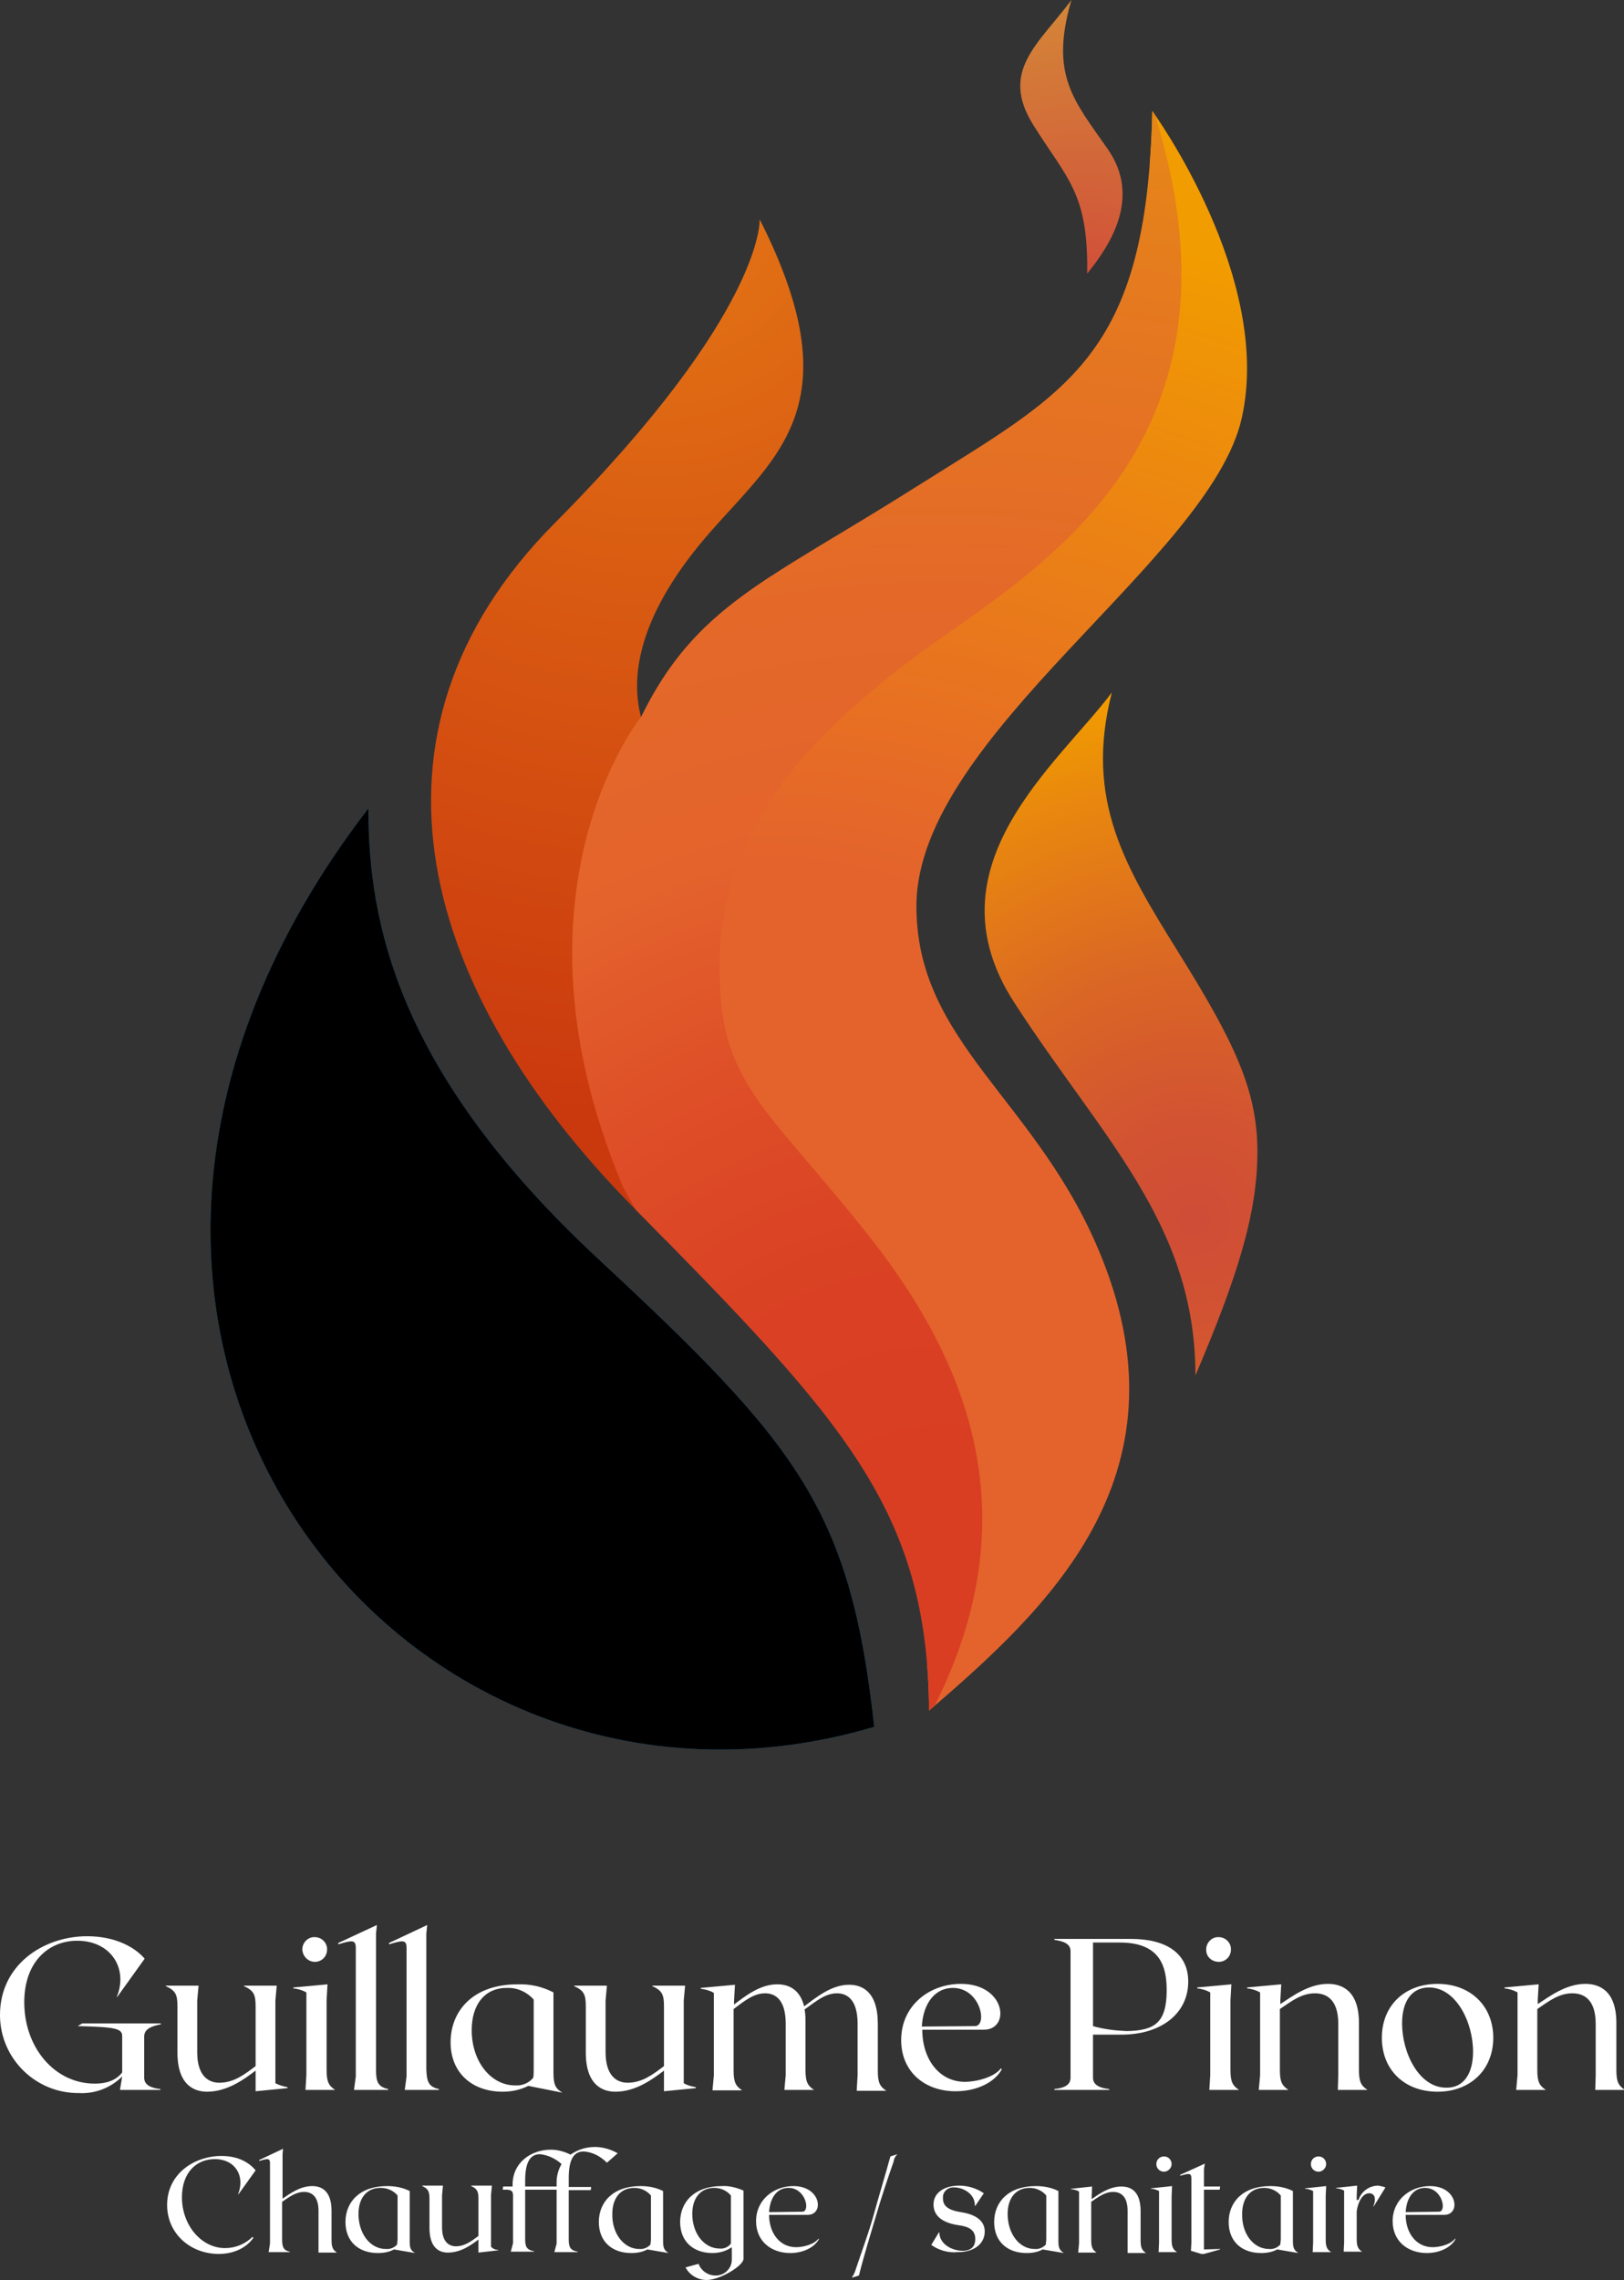
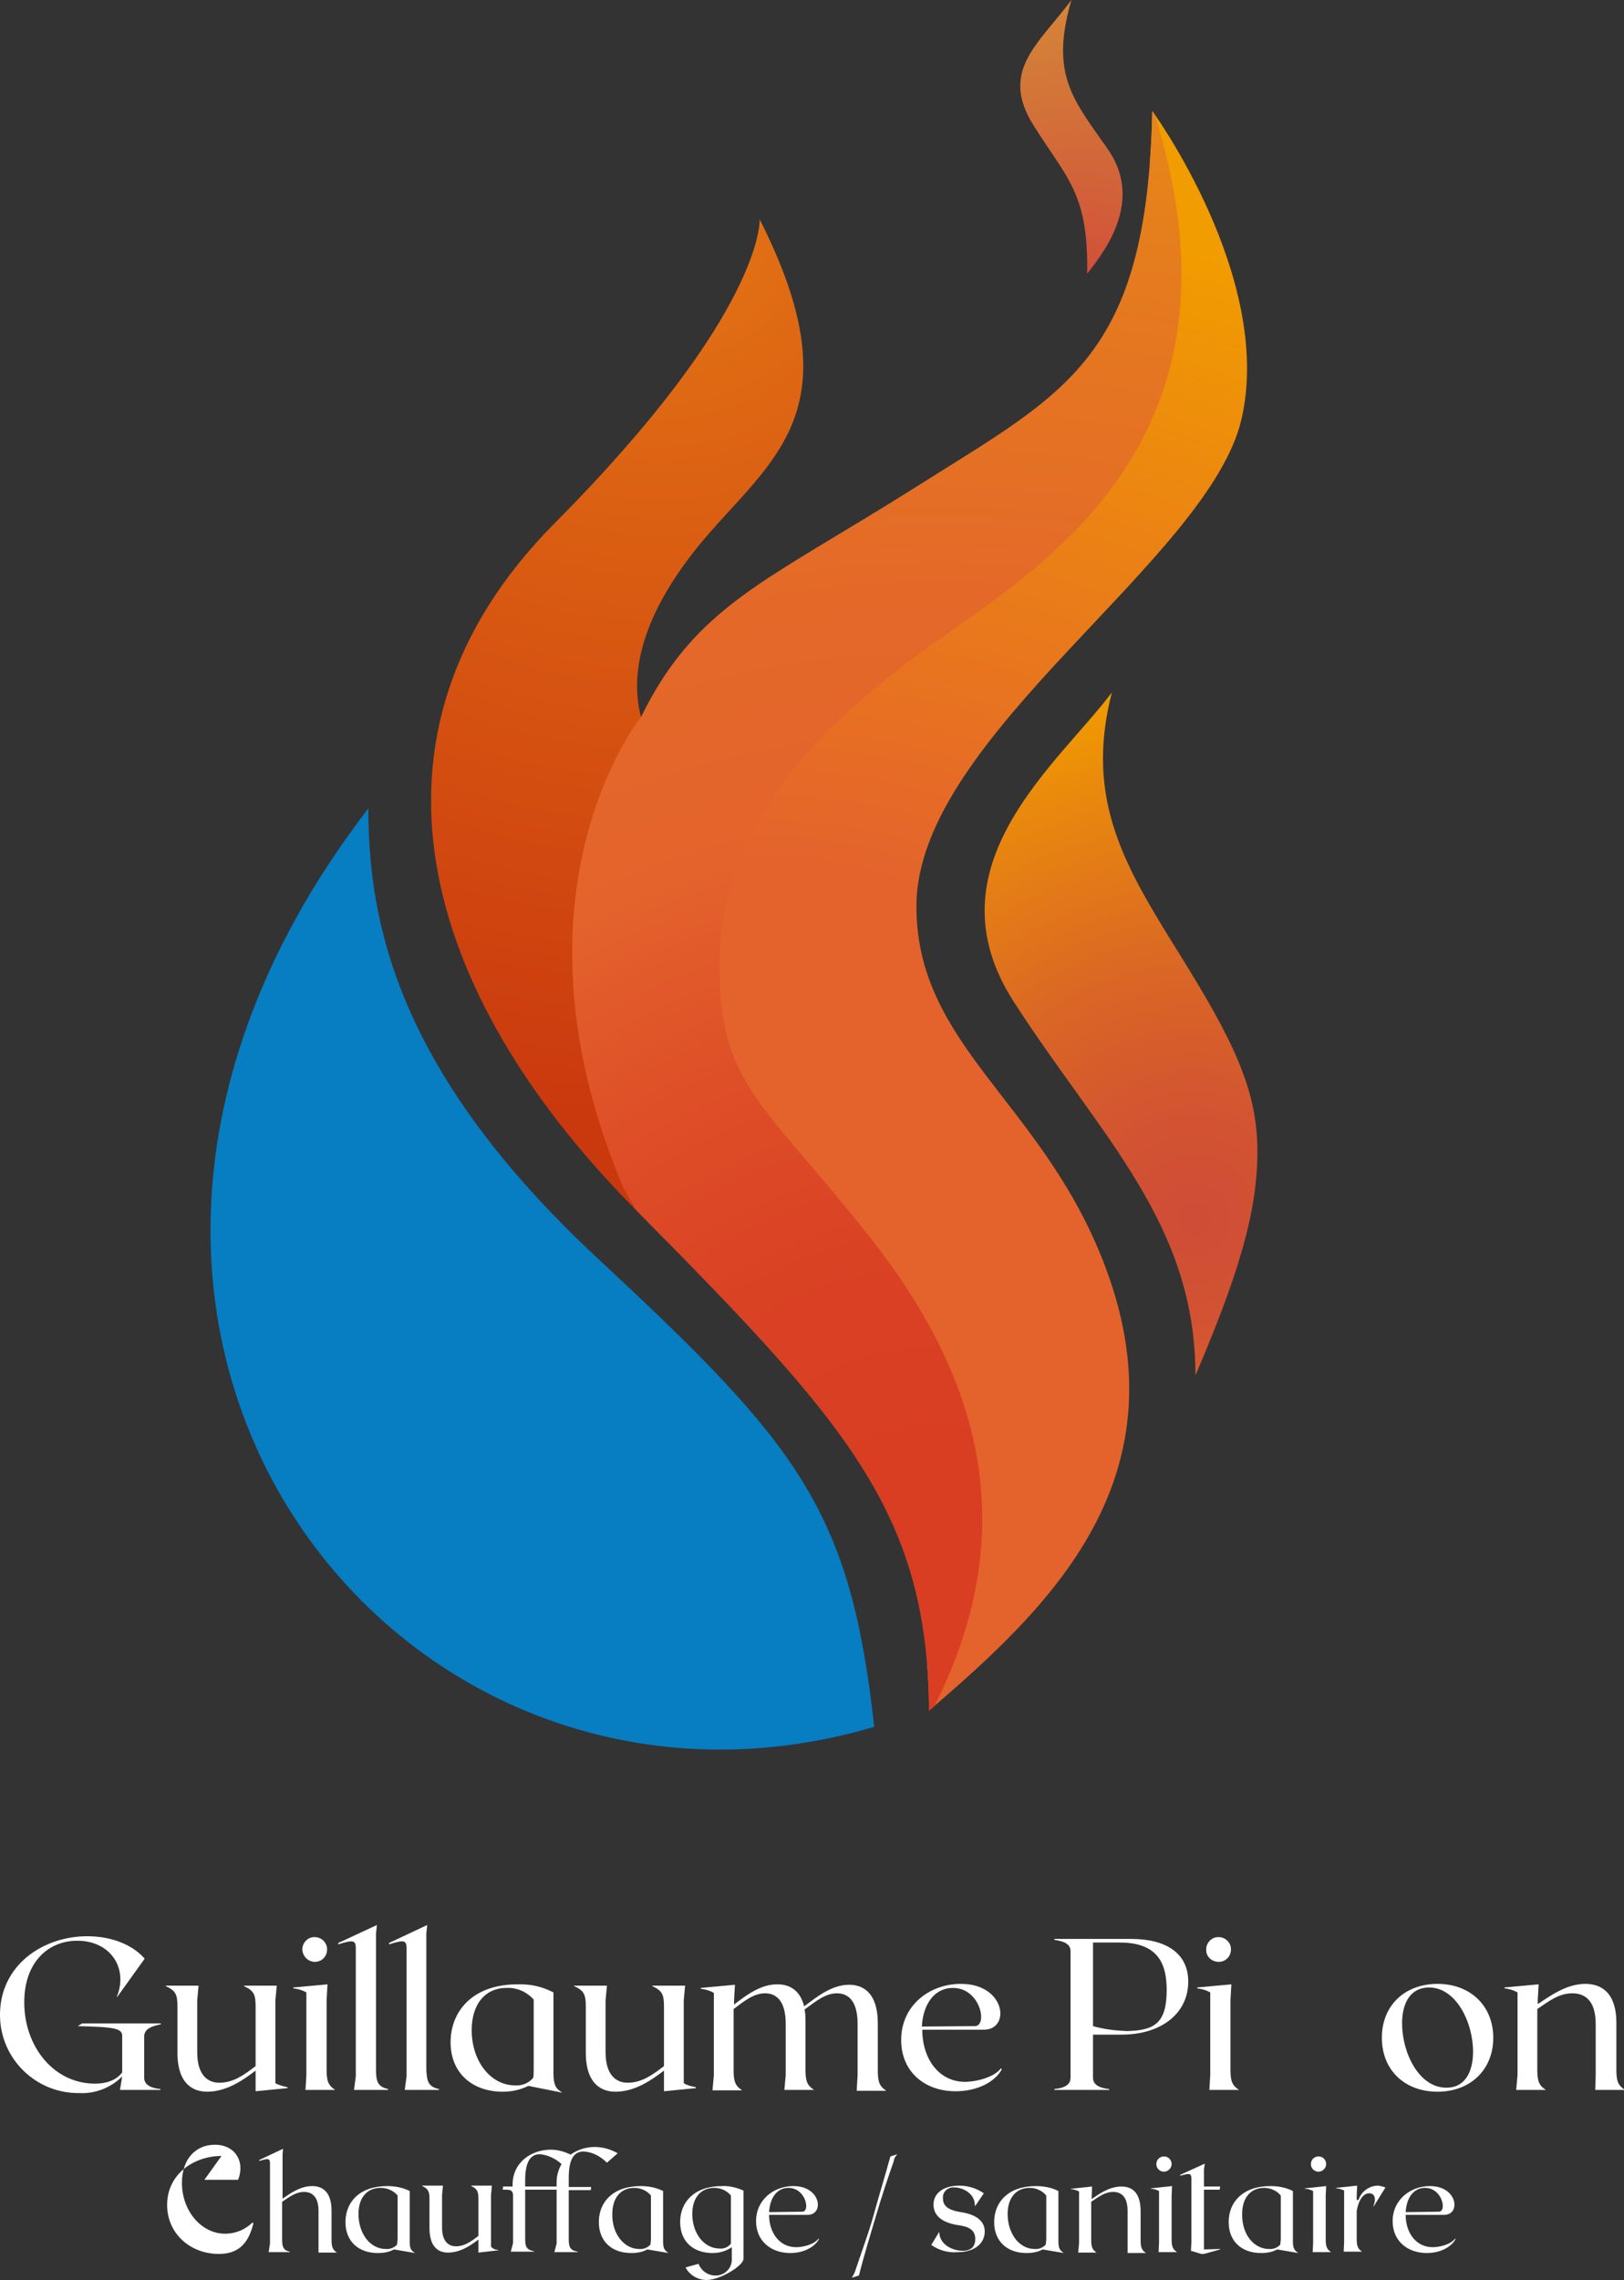
<svg xmlns="http://www.w3.org/2000/svg" xmlns:xlink="http://www.w3.org/1999/xlink" version="1.1" id="Logo" x="0px" y="0px" viewBox="0 0 361.5 507.4" style="enable-background:new 0 0 361.5 507.4;" xml:space="preserve">
  <rect x="0" y="0" width="361.5" height="507.4" fill="#333333" stroke="none" />
  <style type="text/css">
	.st0{fill:url(#SVGID_1_);}
	.st1{clip-path:url(#SVGID_00000102502723355403688160000008462619085518354870_);}
	.st2{fill:url(#SVGID_00000096745957871570835230000009791991473820088204_);}
	.st3{fill:url(#SVGID_00000034087325656912691640000006551992350471305375_);}
	.st4{fill:url(#SVGID_00000059300051852934202820000013641192298665367996_);}
	.st5{fill:none;}
	.st6{fill:url(#SVGID_00000015325631000583113640000003495282088475664030_);}
	.st7{fill:#077DC2;}
	.st8{clip-path:url(#SVGID_00000002350578366375747280000015765370993330256317_);}
	.st9{clip-path:url(#SVGID_00000106832723392064774810000005483085469200256900_);}
	.st10{fill:url(#SVGID_00000122701564876731249250000006232180538303674784_);}
	.st11{fill:#32747F;}
	.st12{fill:url(#SVGID_00000062157924201042667480000009115534156369708940_);}
	.st13{fill:#24A8CB;}
	.st14{fill:url(#SVGID_00000077325945732419831010000008860934755379406252_);}
	.st15{fill:#04799C;}
	.st16{fill:url(#SVGID_00000158742750743471899430000006996739861102480797_);}
	.st17{fill:url(#SVGID_00000168804689554664291120000001854614710305104777_);}
	.st18{fill:url(#SVGID_00000072265019766615303350000011291476741800147350_);}
	.st19{fill:#FFFFFF;}
</style>
  <radialGradient id="SVGID_1_" cx="411.32" cy="190.42" r="118.32" gradientTransform="matrix(1 0 0 -1 -145.6 461.83)" gradientUnits="userSpaceOnUse">
    <stop offset="0" style="stop-color:#CF4C37" />
    <stop offset="0.19" style="stop-color:#D25332" />
    <stop offset="0.47" style="stop-color:#DA6625" />
    <stop offset="0.8" style="stop-color:#E8860F" />
    <stop offset="1" style="stop-color:#F19C00" />
  </radialGradient>
  <path class="st0" d="M247.5,154.1c-12,16-41.3,38.7-21.8,68.9s40.4,49.3,40.4,83.1c9.3-21.8,13.8-36,13.8-49.8s-5.3-24.6-17.3-43.9  S241.3,178.2,247.5,154.1z" />
  <g>
    <defs>
      <path id="SVGID_00000155105870634899859550000006419052312089180094_" d="M206.8,380.7c26.1-22.5,58.1-51.7,38.5-100.7    c-14.1-35.3-41.6-47.7-41.3-78.8c0.5-37.6,65.3-76.7,72.4-108.1s-19.9-68.4-19.9-68.4c-1.2,55.1-19.1,62.5-52.5,83.6    s-49.1,26.4-61.3,51.3c-2.7-10.1,0.3-24,15.4-41.2s31.7-28.7,11-69.6c0,0,1.2,20.5-45.6,67.6S94.2,221.3,141,268.7    S206.5,336,206.8,380.7z" />
    </defs>
    <clipPath id="SVGID_00000040539141570227237230000002250957979991843976_">
      <use xlink:href="#SVGID_00000155105870634899859550000006419052312089180094_" style="overflow:visible;" />
    </clipPath>
    <g style="clip-path:url(#SVGID_00000040539141570227237230000002250957979991843976_);">
      <radialGradient id="SVGID_00000072265822280148709650000018065252896421535115_" cx="350.28" cy="160.2" r="275.9" fx="290.566" fy="168.722" gradientTransform="matrix(1 0 0 -1 -145.6 461.83)" gradientUnits="userSpaceOnUse">
        <stop offset="0.38" style="stop-color:#E4632C" />
        <stop offset="0.68" style="stop-color:#EB8115" />
        <stop offset="0.92" style="stop-color:#F19C00" />
      </radialGradient>
      <path style="fill:url(#SVGID_00000072265822280148709650000018065252896421535115_);" d="M211.9,387.8c-10.9-4.1-9.5-8.1-9.5-8.1    s18.8-29.2-4.3-68.9s-49.1-61.4-45.3-108.6s67.8-78.6,79.1-94s22.6-40.4,26.7-47.3s-8.7-44-8.7-44h20.5c0,0,39.7,43.3,30.2,71.1    s-51.1,56.9-51.1,56.9s-29.5,19-34.2,38.5s-5.1,30.2,12,58.1s30.1,39.1,30.1,69.3S227.5,376.6,211.9,387.8z" />
      <radialGradient id="SVGID_00000064348829671254921690000010214641997660556956_" cx="146.6" cy="463.15" r="205.84" gradientTransform="matrix(1 0 0 -1 0 507.89)" gradientUnits="userSpaceOnUse">
        <stop offset="0" style="stop-color:#E47615" />
        <stop offset="0.38" style="stop-color:#DA5D12" />
        <stop offset="1" style="stop-color:#CA380E" />
      </radialGradient>
      <polygon style="fill:url(#SVGID_00000064348829671254921690000010214641997660556956_);" points="151.6,174.8 191.1,83.3     180.1,32.6 148.7,71.1 83.5,165 106.3,234.4 147.8,279.3 153.7,221.9   " />
      <radialGradient id="SVGID_00000044158042189786451800000009407443564730227875_" cx="355.02" cy="101.83" r="335.98" gradientTransform="matrix(1 0 0 -1 -145.6 461.83)" gradientUnits="userSpaceOnUse">
        <stop offset="0.11" style="stop-color:#D93E23" />
        <stop offset="0.25" style="stop-color:#DA4224" />
        <stop offset="0.38" style="stop-color:#DE4E27" />
        <stop offset="0.51" style="stop-color:#E3612C" />
        <stop offset="0.52" style="stop-color:#E4632C" />
        <stop offset="0.68" style="stop-color:#E46929" />
        <stop offset="0.88" style="stop-color:#E5791F" />
        <stop offset="1" style="stop-color:#E68618" />
      </radialGradient>
      <path style="fill:url(#SVGID_00000044158042189786451800000009407443564730227875_);" d="M142.8,159.4c0,0-31.8,39.1-4.1,104.8    c14.4,26.4,35.8,50.1,35.8,50.1l28.4,66.4c0,0-16.4,41.7,5.1-1c20.1-39.9,9.7-73.7-14-103.9s-34.4-34.4-33.8-62.2    s17.2-47.4,42.1-66.4s83-46.8,51.6-131l-0.6,26.1L245.5,66l-69.3,52.1l-29.6,24.8L142.8,159.4z" />
    </g>
  </g>
  <path class="st5" d="M208,379.7c26.1-22.5,56.9-50.7,37.4-99.7c-14.1-35.3-41.6-47.7-41.3-78.8c0.5-37.6,65.3-76.7,72.4-108.1  s-19.9-68.4-19.9-68.4c-1.2,55.1-19.1,62.5-52.5,83.6s-49.1,26.4-61.3,51.3c-2.7-10.1,0.3-24,15.4-41.2s31.7-28.7,11-69.6  c0,0,1.2,20.5-45.6,67.6S94.2,221.3,141,268.7S202.9,324.3,208,379.7z" />
  <radialGradient id="SVGID_00000103977462806244985210000018014071668285770654_" cx="387.02" cy="399.31" r="62.27" gradientTransform="matrix(1 0 0 -1 -145.6 461.83)" gradientUnits="userSpaceOnUse">
    <stop offset="0" style="stop-color:#D14E39" />
    <stop offset="0.31" style="stop-color:#D26039" />
    <stop offset="1" style="stop-color:#D48538" />
  </radialGradient>
  <path style="fill:url(#SVGID_00000103977462806244985210000018014071668285770654_);" d="M242,60.9c5.1-6.3,12.1-16.9,4.6-27.7  s-13-16.4-8.1-33.2c-7.4,9.9-16,15.8-8.5,27.8S242.3,42.9,242,60.9z" />
  <path id="fond_goutte-2" class="st7" d="M82,179.9c0,25.5,6.5,58.7,51,100.1s56.3,55.7,61.6,104.3C88.5,415.7-6.9,295.4,82,179.9z" />
  <g>
    <defs>
-       <path id="SVGID_00000064347234379784475590000003567789477395377069_" d="M82,179.9c0,25.5,6.5,58.7,51,100.1    s56.3,55.7,61.6,104.3C88.5,415.7-6.9,295.4,82,179.9z" />
-     </defs>
+       </defs>
    <defs>
      <path id="SVGID_00000119078528973709579760000000539096314110811023_" d="M82,179.9c0,25.5,6.5,58.7,51,100.1    s56.3,55.7,61.6,104.3C88.5,415.7-6.9,295.4,82,179.9z" />
    </defs>
    <clipPath id="SVGID_00000073001361195826710960000017614037768237992624_">
      <use xlink:href="#SVGID_00000064347234379784475590000003567789477395377069_" style="overflow:visible;" />
    </clipPath>
    <clipPath id="SVGID_00000087412388776686238520000005702081100516452745_" style="clip-path:url(#SVGID_00000073001361195826710960000017614037768237992624_);">
      <use xlink:href="#SVGID_00000119078528973709579760000000539096314110811023_" style="overflow:visible;" />
    </clipPath>
    <g style="clip-path:url(#SVGID_00000087412388776686238520000005702081100516452745_);">
      <radialGradient id="SVGID_00000180326194180214112780000009557575088471311544_" cx="245.82" cy="236.94" r="136.75" fx="245.82" fy="194.915" gradientTransform="matrix(1 0 0 -1 -145.6 461.83)" gradientUnits="userSpaceOnUse">
        <stop offset="0.26" style="stop-color:#0D61A1" />
        <stop offset="0.48" style="stop-color:#0C77A1" />
        <stop offset="0.86" style="stop-color:#0BA6A0" />
      </radialGradient>
      <path style="fill:url(#SVGID_00000180326194180214112780000009557575088471311544_);" d="M110.5,320c15.8-0.1,45.5-0.7,67,7.9    c-9.2-14.2-23-27.9-44.4-47.9c-41.6-38.9-50-70.4-50.9-95.2C78.2,265.7,94.8,299.9,110.5,320z" />
      <path class="st11" d="M82.1,184.8c0.1-2.8,0.3-5.6,0.5-8.5c-2.2-0.2-4.4,0.2-6.3,1.2l5.7,2.4C82,181.5,82,183.1,82.1,184.8z" />
      <path class="st11" d="M24.4,331.4c1.8,5,4.3,9.7,7.3,14.1l5.1-107.1C25.9,267.7,15.4,306.5,24.4,331.4z" />
      <radialGradient id="SVGID_00000057132668234621908050000006844746102849645972_" cx="220.5" cy="271.91" r="124" gradientTransform="matrix(1 0 0 -1 -145.6 461.83)" gradientUnits="userSpaceOnUse">
        <stop offset="2.000000e-02" style="stop-color:#015CAB" />
        <stop offset="1" style="stop-color:#159BAD" />
      </radialGradient>
      <path style="fill:url(#SVGID_00000057132668234621908050000006844746102849645972_);" d="M78.1,325.7c13.7-6.1,28.5-9.3,43.5-9.4    c-15.7-20.1-43.3-50.7-39.5-131.6c-0.1-1.7-0.1-3.3-0.1-4.9C78.1,201.4,62.9,268.5,78.1,325.7z" />
      <path class="st13" d="M76.3,177.5l-35.9-14.9l-3.6,75.9c5.1-13.6,10.9-27,17.4-40C54.2,198.5,65.4,182.1,76.3,177.5z" />
      <path class="st13" d="M58.1,369.9c-10.8-6.8-19.9-14.8-26.4-24.3l-2,41.4c0,0,22.3-0.3,43.4-2.3C67,381,61.8,375.9,58.1,369.9z" />
-       <path class="st13" d="M58.1,369.9c-4.7-7.9-6.4-17.8-4-30c2.4-1.6,5.4-3.7,9-6c-24-40.4-24.4-97.8,18.9-154l-5.7-2.4    c-10.9,4.6-22.1,21-22.1,21c-6.5,13-12.3,26.4-17.4,40l-5.1,107.1C38.2,355,47.3,363.1,58.1,369.9z" />
      <radialGradient id="SVGID_00000168100431901027075670000008594880317267293082_" cx="199.76" cy="305.09" r="174.04" gradientTransform="matrix(1 0 0 -1 -145.6 461.83)" gradientUnits="userSpaceOnUse">
        <stop offset="0.12" style="stop-color:#077DC2" />
        <stop offset="0.33" style="stop-color:#0B83C3" />
        <stop offset="0.61" style="stop-color:#1595C6" />
        <stop offset="0.94" style="stop-color:#26B2CB" />
        <stop offset="1" style="stop-color:#29B8CC" />
      </radialGradient>
      <path style="fill:url(#SVGID_00000168100431901027075670000008594880317267293082_);" d="M82,179.9    c-43.2,56.2-42.9,113.5-18.9,154c4.8-3.1,9.8-5.8,15-8.1C62.9,268.5,78.1,201.4,82,179.9z" />
      <path class="st15" d="M186.8,331.9c-3.2-1.5-6.3-2.8-9.4-4c9.9,15.3,14.4,31.2,17.2,56.4c-11.7,3.5-23.8,5.2-36,5    c0.8,2.6,1.4,5.2,1.8,7.8c-23.8-0.6-50.8-5.1-74.6-13.9c-4,0.5-8.3,1-12.7,1.4c38.2,24,117.6,14.7,117.6,14.7    S262.2,366.1,186.8,331.9z" />
      <radialGradient id="SVGID_00000000223250756622583100000010871611664683558283_" cx="270.87" cy="143.61" r="90.51" gradientTransform="matrix(1 0 0 -1 -145.6 461.83)" gradientUnits="userSpaceOnUse">
        <stop offset="0.22" style="stop-color:#04759D" />
        <stop offset="0.46" style="stop-color:#06809E" />
        <stop offset="0.87" style="stop-color:#0A9C9F" />
        <stop offset="1" style="stop-color:#0BA6A0" />
      </radialGradient>
-       <path style="fill:url(#SVGID_00000000223250756622583100000010871611664683558283_);" d="M121.6,316.4c1,1.3,2,2.6,3,3.9    c13.1,17.9,28.7,50.8,34.1,69.1c12.2,0.2,24.3-1.5,36-5c-2.8-25.2-7.3-41.1-17.2-56.4C155.9,319.3,137.4,316.2,121.6,316.4z" />
      <path class="st15" d="M106.2,378.7c-4.4,2-11.9,3.4-20.3,4.6c23.8,8.9,50.7,13.3,74.6,13.9c-0.4-2.7-1-5.3-1.8-7.8    c-20.5-0.2-40.6-6.1-58-17C102.4,374.5,104.2,376.6,106.2,378.7z" />
      <linearGradient id="SVGID_00000082367995738390466390000017776611412996054196_" gradientUnits="userSpaceOnUse" x1="248.922" y1="146.338" x2="275.592" y2="71.078" gradientTransform="matrix(1 0 0 -1 -145.6 461.83)">
        <stop offset="0.19" style="stop-color:#0384A7" />
        <stop offset="0.27" style="stop-color:#038EA7" />
        <stop offset="0.5" style="stop-color:#03A6A8" />
        <stop offset="0.72" style="stop-color:#03B5A9" />
        <stop offset="0.9" style="stop-color:#03BAA9" />
      </linearGradient>
      <path style="fill:url(#SVGID_00000082367995738390466390000017776611412996054196_);" d="M121.6,316.4c-15,0-29.8,3.2-43.5,9.4    c4.5,16.9,11.6,32.9,22.5,46.6c17.4,10.9,37.5,16.8,58,17c-5.4-18.3-21-51.2-34.1-69.1C123.6,319,122.6,317.7,121.6,316.4z" />
      <path class="st15" d="M58.1,369.9c3.7,6.1,8.9,11.2,15,14.8c4.3-0.4,8.6-0.9,12.7-1.4C76.1,379.7,66.9,375.3,58.1,369.9z" />
      <path class="st15" d="M100.6,372.3c-15.4-9.6-28.3-22.8-37.5-38.5c-3.6,2.3-6.6,4.4-9,6c-2.5,12.2-0.7,22.1,4,30    c8.8,5.4,18,9.9,27.7,13.4c8.5-1.1,15.9-2.6,20.3-4.6C104.2,376.6,102.4,374.5,100.6,372.3z" />
      <linearGradient id="SVGID_00000023250239664605007810000005301476613781343375_" gradientUnits="userSpaceOnUse" x1="214.714" y1="135.117" x2="244.344" y2="74.677" gradientTransform="matrix(1 0 0 -1 -145.6 461.83)">
        <stop offset="0.12" style="stop-color:#077DC2" />
        <stop offset="0.18" style="stop-color:#0D87C4" />
        <stop offset="0.34" style="stop-color:#199DC7" />
        <stop offset="0.51" style="stop-color:#22ACCA" />
        <stop offset="0.71" style="stop-color:#27B5CC" />
        <stop offset="1" style="stop-color:#29B8CC" />
      </linearGradient>
      <path style="fill:url(#SVGID_00000023250239664605007810000005301476613781343375_);" d="M100.6,372.3    c-10.9-13.7-18.1-29.7-22.5-46.6c-5.2,2.3-10.2,5.1-15,8.1C72.4,349.5,85.2,362.6,100.6,372.3z" />
    </g>
  </g>
  <path class="st19" d="M32.1,453.2v9.2c0,1.7,1.7,2.3,3.6,2.5v0.2h-9l0.5-3c-2.5,2.5-6,3.9-9.6,3.7C8,465.9,0.1,458.2,0,448.6  c0-0.1,0-0.1,0-0.2c0-11.1,9.6-17.5,19.4-17.5c6.2,0,10.6,2.4,12.8,5l-6.1,8.5H26c2.6-6.4-1.4-12.5-8.8-12.5  c-6.4,0-11.8,4.7-11.8,13.7c0,10,6.7,18.1,15.7,18.1c2.9,0,4.9-0.9,6.1-2.5v-8.1c0-1.7-1.7-2-9.9-2.2l1-0.6h17.5v0.2  C33.8,450.9,32.1,451.5,32.1,453.2z" />
  <path class="st19" d="M64,464.5v0.2l-7.1,0.7v-4.6c-2.5,1.9-6.3,4.7-10.8,4.7c-2.9,0-6.6-1.5-6.6-8.7v-10.3c0-2.6-0.4-3.5-2.6-4.5  v-0.1h7.3l-0.3,3.3v11.5c0,5.5,2.7,6.8,4.9,6.8c3.3,0,5.7-1.9,8.1-3.7v-13.3c0-2.6-0.4-3.5-2.6-4.5v-0.1h7.3l-0.3,3.3v18.4  C62.2,464.1,63.1,464.3,64,464.5z" />
  <path class="st19" d="M68.2,461.8v-18.4c-0.9-0.5-1.9-0.8-2.9-0.9v-0.2l7.6-0.7l-0.2,3.5v15.5c0,2.6,0.4,3.5,1.9,4.5h-6.6  L68.2,461.8z M67.3,433.8c0-1.5,1.3-2.8,2.8-2.7c1.5,0,2.8,1.3,2.7,2.8c0,1.5-1.2,2.7-2.7,2.7c-1.5,0-2.7-1.2-2.8-2.7  C67.3,433.9,67.3,433.9,67.3,433.8L67.3,433.8z" />
  <path class="st19" d="M86.4,464.9v0.2h-7.6l0.4-3v-28.6c0-1.9-0.9-1.7-3.9-0.8v-0.3l8.6-4l-0.2,1.9v30.2  C83.7,463.1,84,464.4,86.4,464.9z" />
  <path class="st19" d="M97.7,464.9v0.2h-7.6l0.4-3v-28.6c0-1.9-0.9-1.7-3.9-0.8v-0.3l8.5-4l-0.2,1.9v30.2  C95,463.1,95.3,464.4,97.7,464.9z" />
  <path class="st19" d="M125.1,465.6v0.1l-7.5-1.5 M117.6,464.2c-1.8,0.9-3.7,1.3-5.7,1.3c-6.7,0-11.6-4.1-11.6-11s4.9-12.9,14.9-12.9  c2.8-0.1,5.5,0.5,8,1.8v17.9c0,2.5,0.4,3.4,1.8,4.3L117.6,464.2z M114.7,464.1c1.5,0.1,3-0.5,4-1.7c0.1-0.6,0.1-1.2,0.1-1.9v-15.5  c-1.5-1.7-3.7-2.7-6-2.6c-4.9,0-7.8,3.7-7.8,9.4C105,458.7,109.2,464.1,114.7,464.1z" />
  <path class="st19" d="M154.9,464.5v0.2l-7.1,0.7v-4.6c-2.5,1.9-6.3,4.7-10.8,4.7c-2.9,0-6.6-1.5-6.6-8.7v-10.3  c0-2.6-0.4-3.5-2.6-4.5v-0.1h7.3l-0.3,3.3v11.5c0,5.5,2.7,6.8,4.9,6.8c3.3,0,5.7-1.9,8.1-3.7v-13.3c0-2.6-0.4-3.5-2.6-4.5v-0.1h7.3  l-0.3,3.3v18.4C153,464.1,153.9,464.3,154.9,464.5z" />
  <path class="st19" d="M190.9,461.8v-11.4c0-5.5-2.4-6.8-4.6-6.8c-2.6,0-4.7,1.8-7.2,3.6c0.2,1,0.2,2,0.2,3v10.4  c0,2.6,0.4,3.5,1.9,4.5h-6.6l0.3-3.3v-11.4c0-5.5-2.4-6.8-4.6-6.8c-2.5,0-4.6,1.7-7,3.5v13.6c0,2.6,0.4,3.5,1.9,4.5h-6.6l0.3-3.3  v-18.4c-0.9-0.5-1.9-0.8-2.9-0.9v-0.2l7.6-0.7l-0.2,3.5v0.9c2.5-1.9,5.8-4.5,9.6-4.5c2.3,0,5,0.9,6,4.9v0c2.6-1.9,6-4.8,10-4.8  c2.9,0,6.4,1.5,6.4,8.7v10.4c0,2.6,0.4,3.5,1.9,4.5h-6.6L190.9,461.8z" />
  <path class="st19" d="M223,460.5c-1.4,2.7-5.3,4.9-10.3,4.9c-6.7,0-12.1-4.2-12.1-11.4c0-7.7,6.3-12.5,13.3-12.5  c10,0,11.1,10.2,5.1,10.2h-13.7c0,6.6,3.8,11.6,9.5,11.6c2.5,0,6.5-1,8-3L223,460.5z M205.2,451l11.8-0.1c2.9,0,1.3-8.5-4.9-8.5  C208.3,442.4,205.5,445.6,205.2,451L205.2,451z" />
  <path class="st19" d="M264.5,441c0,7-5.9,11.8-14.9,11.8h-6.3v9.6c0,1.7,1.7,2.3,3.6,2.5v0.2h-12.2v-0.2c2-0.2,3.6-0.8,3.6-2.5  v-28.2c0-1.7-1.7-2.2-3.6-2.5v-0.2h17.1C259.6,431.5,264.5,434.7,264.5,441z M259.7,442.9c0-5.2-1.4-10.6-10.4-10.6h-6v18.6  c2.4,0.7,5,1,7.5,1.1C257,451.9,259.7,450.2,259.7,442.9L259.7,442.9z" />
  <path class="st19" d="M269.4,461.8v-18.4c-0.9-0.5-1.9-0.8-2.9-0.9v-0.2l7.6-0.7l-0.2,3.5v15.5c0,2.6,0.4,3.5,1.9,4.5h-6.6  L269.4,461.8z M268.5,433.8c0-1.5,1.3-2.8,2.8-2.7c1.5,0,2.8,1.3,2.7,2.8c0,1.5-1.2,2.7-2.7,2.7c-1.5,0-2.8-1.1-2.8-2.6  C268.5,433.9,268.5,433.9,268.5,433.8L268.5,433.8z" />
-   <path class="st19" d="M297.9,461.8v-11.4c0-5.5-2.7-6.8-5.2-6.8c-3.1,0-5.4,1.9-7.8,3.5v13.5c0,2.6,0.4,3.5,1.9,4.5h-6.6l0.3-3.3  v-18.4c-0.9-0.5-1.9-0.8-2.9-0.9v-0.2l7.6-0.7l-0.2,3.5v0.9c2.6-1.7,6.3-4.5,10.6-4.5c3.1,0,6.9,1.5,6.9,8.7v10.4  c0,2.6,0.4,3.5,1.9,4.5h-6.6L297.9,461.8z" />
  <path class="st19" d="M332.4,453.5c0,7.1-5.1,12-12.4,12s-12.4-4.8-12.4-12s5.1-12,12.4-12S332.4,446.4,332.4,453.5z M327.9,456.6  c0-6.6-3.8-14.3-9.8-14.3c-3.8,0-6,3-6,8c0,6.6,3.8,14.3,9.8,14.3C325.7,464.7,327.9,461.6,327.9,456.6L327.9,456.6z" />
  <path class="st19" d="M355.2,461.8v-11.4c0-5.5-2.7-6.8-5.2-6.8c-3.1,0-5.4,1.9-7.8,3.5v13.5c0,2.6,0.4,3.5,1.9,4.5h-6.6l0.3-3.3  v-18.4c-0.9-0.5-1.9-0.8-2.9-0.9v-0.2l7.6-0.7l-0.2,3.5v0.9c2.6-1.7,6.3-4.5,10.6-4.5c3.1,0,6.9,1.5,6.9,8.7v10.4  c0,2.6,0.4,3.5,1.9,4.5h-6.6L355.2,461.8z" />
-   <path class="st19" d="M48.7,501.6c-6.3,0-11.5-4.5-11.5-10.9c0-6.9,6-10.9,12.1-10.9c3.8,0,6.2,1.5,7.6,3.2l-3.8,5.3H53  c1.6-4-0.6-7.8-5.2-7.8c-4,0-7.3,2.9-7.3,8.5c0,6.2,4.3,11.3,9.6,11.3c2.3,0,4.5-0.9,6.1-2.5l0.2,0.2  C55.2,499.8,52.6,501.6,48.7,501.6z" />
+   <path class="st19" d="M48.7,501.6c-6.3,0-11.5-4.5-11.5-10.9c0-6.9,6-10.9,12.1-10.9l-3.8,5.3H53  c1.6-4-0.6-7.8-5.2-7.8c-4,0-7.3,2.9-7.3,8.5c0,6.2,4.3,11.3,9.6,11.3c2.3,0,4.5-0.9,6.1-2.5l0.2,0.2  C55.2,499.8,52.6,501.6,48.7,501.6z" />
  <path class="st19" d="M70.9,499.1v-7.1c0-3.4-1.7-4.2-3.2-4.2c-1.9,0-3.4,1.2-4.9,2.2v8.3c0,1.6,0.2,2.5,1.7,2.8v0.1h-4.7l0.3-1.9  v-17.9c0-1.2-0.6-1-2.4-0.5v-0.2l5.3-2.5l-0.1,1.2v9.9c1.6-1.1,3.9-2.8,6.6-2.8c1.9,0,4.3,0.9,4.3,5.5v6.5c0,1.6,0.3,2.2,1.2,2.8  h-4.1L70.9,499.1z" />
  <path class="st19" d="M92.4,501.4L92.4,501.4l-4.7-0.8l0,0c-1.1,0.6-2.3,0.8-3.6,0.8c-4.2,0-7.2-2.5-7.2-6.9s3.1-8,9.3-8  c1.7,0,3.4,0.3,5,1.1v11.2C91.2,500.3,91.4,500.8,92.4,501.4z M85.9,500.5c0.9,0.1,1.9-0.3,2.5-1c0-0.4,0.1-0.8,0.1-1.2v-9.7  c-0.9-1.1-2.3-1.7-3.8-1.7c-3.1,0-4.9,2.3-4.9,5.8C79.8,497.1,82.4,500.5,85.9,500.5L85.9,500.5z" />
  <path class="st19" d="M110.9,500.7v0.1l-4.4,0.5v-2.9c-1.6,1.2-3.9,2.9-6.8,2.9c-1.8,0-4.1-0.9-4.1-5.5v-6.5c0-1.6-0.3-2.2-1.6-2.8  v-0.1h4.6l-0.2,2.1v7.2c0,3.4,1.7,4.2,3.1,4.2c2,0,3.5-1.2,5-2.3v-8.3c0-1.6-0.3-2.2-1.6-2.8v-0.1h4.6l-0.2,2.1v11.5  C109.8,500.5,110.3,500.7,110.9,500.7z" />
  <path class="st19" d="M137.5,479.2l-2.4,2.1c-1.4-1.4-3.2-2.4-5.2-2.5c-2.4,0-3.3,2.2-3.3,5.9v2h5l-0.1,0.7h-4.9v10.9  c0,1.6,0.2,2.5,2,2.8v0.1h-5.2l0.5-1.9v-12h-7v10.9c0,1.6,0.2,2.5,2,2.8v0.1h-5.2l0.5-1.9v-10.6c0-1.4-0.9-1.3-2.3-1.3l0.1-0.7h2.1  v-0.4c0-5,4.2-7.8,8.5-7.8c1.5,0,3,0.4,4.4,1.1c1.6-1.1,3.4-1.7,5.4-1.7C134.2,477.8,135.9,478.3,137.5,479.2z M123.9,486.6v-1  c0-1.4,0.4-2.8,1.1-4c-1.3-1.2-3-2-4.8-2.2c-2.4,0-3.3,2.2-3.3,5.9v1.3L123.9,486.6z" />
  <path class="st19" d="M148.8,501.4L148.8,501.4l-4.7-0.8l0,0c-1.1,0.6-2.3,0.8-3.6,0.8c-4.2,0-7.2-2.5-7.2-6.9s3.1-8,9.3-8  c1.7,0,3.4,0.3,5,1.1v11.2C147.6,500.3,147.9,500.8,148.8,501.4z M142.3,500.5c0.9,0.1,1.9-0.3,2.5-1c0-0.4,0.1-0.8,0.1-1.2v-9.7  c-0.9-1.1-2.3-1.7-3.7-1.7c-3.1,0-4.9,2.3-4.9,5.8C136.2,497.1,138.9,500.5,142.3,500.5L142.3,500.5z" />
  <path class="st19" d="M165.5,487.5v15.2c0,1.5-5.2,4.7-8.2,4.7c-2,0-3.8-1.1-4.7-2.8l2.9-0.8c0.6,1.6,2.2,2.7,4,2.6  c2-0.1,3.5-1.8,3.4-3.7v-2.6c-1.3,0.9-2.8,1.3-4.3,1.3c-4.2,0-7.2-2.5-7.2-6.9s3.1-8,9.3-8C162.2,486.4,163.9,486.8,165.5,487.5z   M162.7,499.3v-10.7c-0.9-1.1-2.3-1.7-3.7-1.7c-3.1,0-4.9,2.3-4.9,5.8c0,4.3,2.6,7.7,6.1,7.7C161.1,500.5,162.1,500.1,162.7,499.3z" />
  <path class="st19" d="M182.3,498.3c-0.9,1.7-3.3,3.1-6.4,3.1c-4.2,0-7.6-2.6-7.6-7.1c0-4.8,4-7.8,8.3-7.8c6.2,0,6.9,6.4,3.2,6.4  h-8.6c0,4.1,2.4,7.2,6,7.2c1.6,0,4-0.6,5-1.9L182.3,498.3z M171.2,492.3l7.4-0.1c1.8,0,0.8-5.3-3.1-5.3  C173.1,486.9,171.4,488.9,171.2,492.3z" />
  <path class="st19" d="M198.9,481.1c-1.4,4-2.7,7.9-3.9,12c-1.3,4.4-2.7,8.9-3.8,13.3l-1.6,0.5c0.4-0.6,0.7-1.2,0.9-1.9  c1.3-3.9,2.8-7.9,3.9-11.8c1.2-4.4,2.6-8.9,3.8-13.3l1.6-0.5C199.3,479.8,199,480.4,198.9,481.1z" />
  <path class="st19" d="M207.3,499.6l1.7-2.8h0.1c0,2.6,2.8,4.1,5.2,4.1c2.1,0,2.8-1.2,2.8-2.6c0-2-1.4-2.8-3.8-3.1  c-4.6-0.7-5.5-2.9-5.5-4.6c0-2.7,2.5-4.2,5.7-4.2c2,0,3.9,0.6,5.5,1.7l-1.9,2.8h-0.1c0.1-2.6-2.5-4.1-4.6-4.1  c-1.3-0.1-2.4,0.8-2.5,2c0,0.2,0,0.3,0,0.5c0,2.1,2.1,2.7,4,3c4.5,0.7,5.3,2.8,5.3,4.3c0,2.7-2.3,4.6-6,4.6  C211.1,501.4,209,500.8,207.3,499.6z" />
  <path class="st19" d="M236.8,501.4L236.8,501.4l-4.7-0.8l0,0c-1.1,0.6-2.3,0.8-3.6,0.8c-4.2,0-7.2-2.5-7.2-6.9s3.1-8,9.3-8  c1.7,0,3.4,0.3,5,1.1v11.2C235.6,500.3,235.9,500.8,236.8,501.4z M230.3,500.5c0.9,0.1,1.9-0.3,2.5-1c0-0.4,0.1-0.8,0.1-1.2v-9.7  c-0.9-1.1-2.3-1.7-3.7-1.7c-3.1,0-4.9,2.3-4.9,5.8C224.3,497.1,226.9,500.5,230.3,500.5L230.3,500.5z" />
  <path class="st19" d="M251,499.1v-7.1c0-3.4-1.7-4.2-3.2-4.2c-1.9,0-3.4,1.2-4.9,2.2v8.5c0,1.6,0.3,2.2,1.2,2.8H240l0.2-2.1v-11.5  c-0.6-0.3-1.2-0.5-1.8-0.5v-0.1l4.7-0.5l-0.1,2.2v0.6c1.6-1.1,3.9-2.8,6.6-2.8c2,0,4.3,0.9,4.3,5.5v6.5c0,1.6,0.3,2.2,1.2,2.8h-4.1  L251,499.1z" />
  <path class="st19" d="M258,499.1v-11.5c-0.6-0.3-1.2-0.5-1.8-0.5v-0.1l4.7-0.5l-0.1,2.2v9.7c0,1.6,0.3,2.2,1.2,2.8h-4.1L258,499.1z   M257.4,481.6c0-1,0.8-1.7,1.7-1.7c1,0,1.7,0.8,1.7,1.7c0,0.9-0.8,1.7-1.7,1.7C258.2,483.3,257.4,482.6,257.4,481.6  C257.4,481.6,257.4,481.6,257.4,481.6z" />
  <path class="st19" d="M265.1,500.9l0.1-1.8v-14.3c0-1.3-0.6-1.1-2.5-0.6V484l5.5-2.5l-0.2,1.2v3.9h3.6l-0.1,0.7h-3.5v13.3l3.6-0.1  v0.1l-3.6,1h-0.6L265.1,500.9z" />
  <path class="st19" d="M289,501.4L289,501.4l-4.7-0.8l0,0c-1.1,0.6-2.3,0.8-3.6,0.8c-4.2,0-7.2-2.5-7.2-6.9s3.1-8,9.3-8  c1.7,0,3.4,0.3,5,1.1v11.2C287.8,500.3,288.1,500.8,289,501.4z M282.5,500.5c0.9,0.1,1.9-0.3,2.5-1c0-0.4,0.1-0.8,0.1-1.2v-9.7  c-0.9-1.1-2.3-1.7-3.7-1.7c-3.1,0-4.9,2.3-4.9,5.8C276.4,497.1,279,500.5,282.5,500.5L282.5,500.5z" />
  <path class="st19" d="M292.3,499.1v-11.5c-0.6-0.3-1.2-0.5-1.8-0.5v-0.1l4.7-0.5l-0.1,2.2v9.7c0,1.6,0.3,2.2,1.2,2.8h-4.1  L292.3,499.1z M291.8,481.6c0-1,0.8-1.7,1.7-1.7c1,0,1.7,0.8,1.7,1.7c0,0.9-0.8,1.7-1.7,1.7C292.6,483.3,291.8,482.6,291.8,481.6  C291.8,481.6,291.8,481.6,291.8,481.6z" />
  <path class="st19" d="M308.4,486.8l-2.6,4.2h-0.1c0.8-2,0.1-2.9-0.9-2.9c-1.5,0-2.5,1.9-2.8,4v6.2c0,1.6,0.3,2.2,1.2,2.8h-4.1  l0.1-2.1v-11.5c-0.6-0.3-1.2-0.5-1.8-0.5v-0.1l4.7-0.5l-0.1,2.2v1h0.4c0.6-1.9,2.4-3.2,4.4-3.2C307.3,486.5,307.9,486.6,308.4,486.8  z" />
  <path class="st19" d="M324,498.3c-0.9,1.7-3.3,3.1-6.4,3.1c-4.2,0-7.6-2.6-7.6-7.1c0-4.8,4-7.8,8.3-7.8c6.2,0,6.9,6.4,3.2,6.4h-8.6  c0,4.1,2.4,7.2,6,7.2c1.6,0,4-0.6,5-1.9L324,498.3z M312.9,492.3l7.4-0.1c1.8,0,0.8-5.3-3.1-5.3  C314.8,486.9,313.1,488.9,312.9,492.3z" />
</svg>